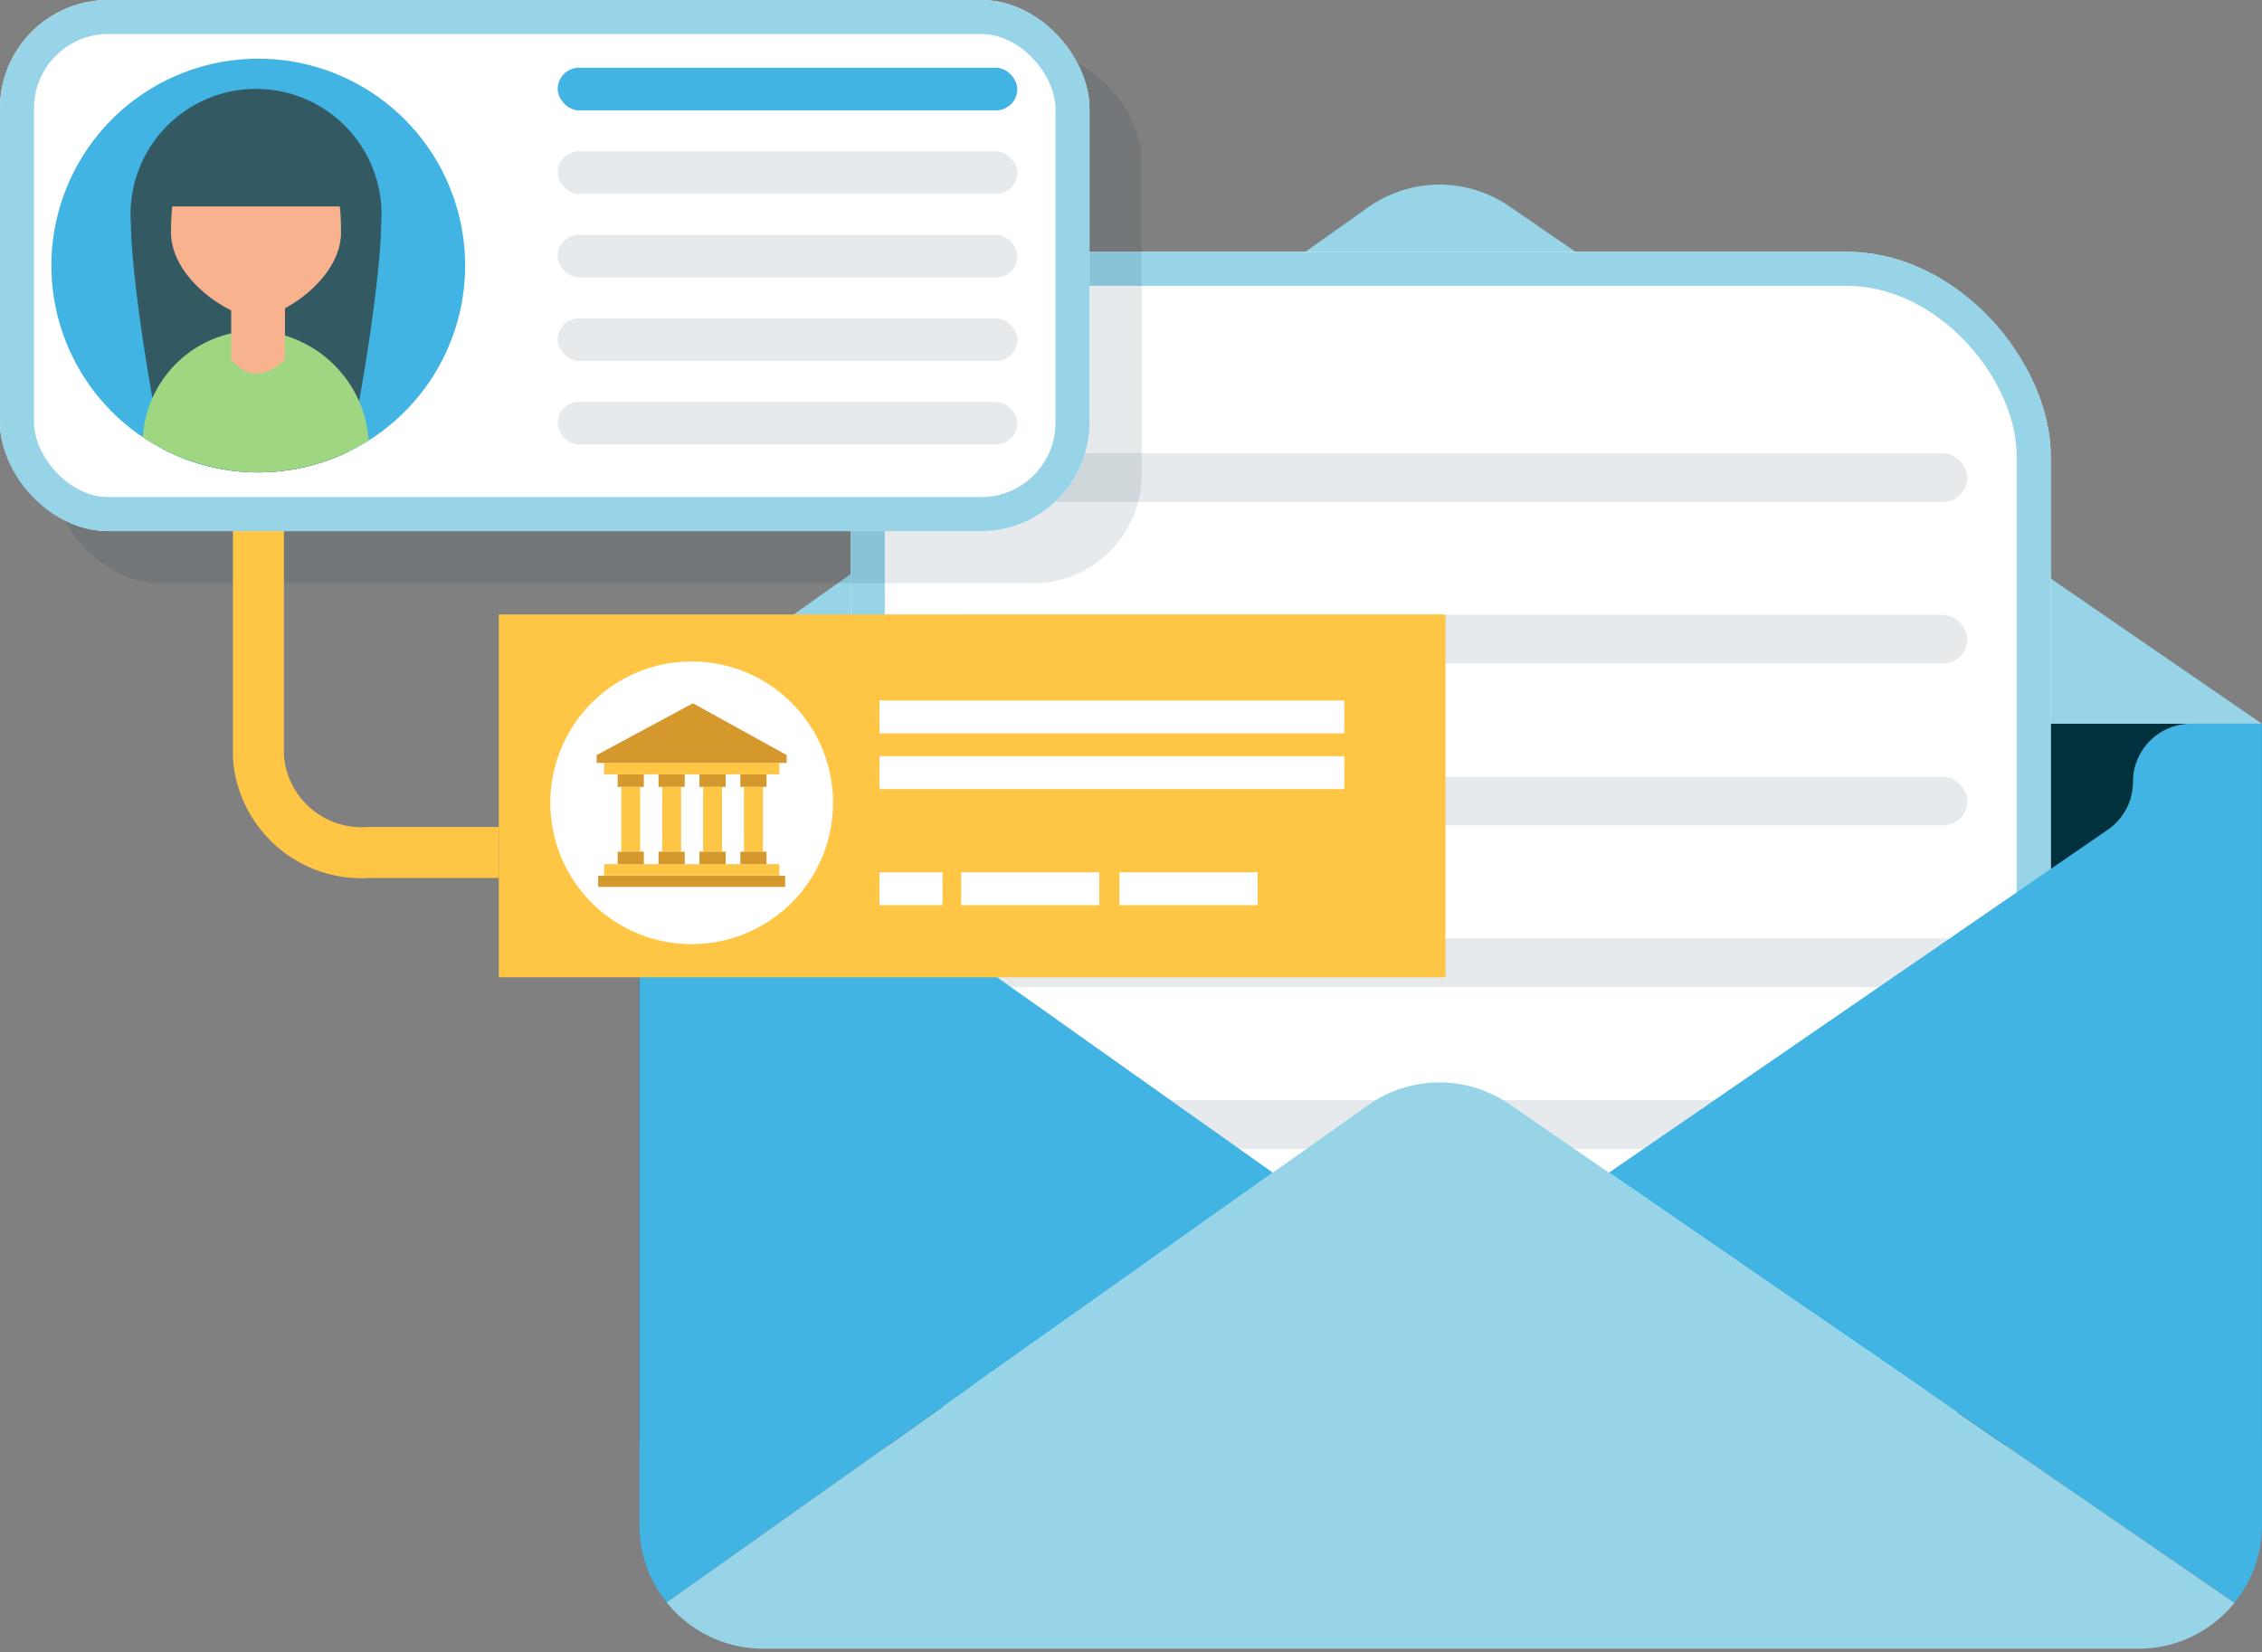
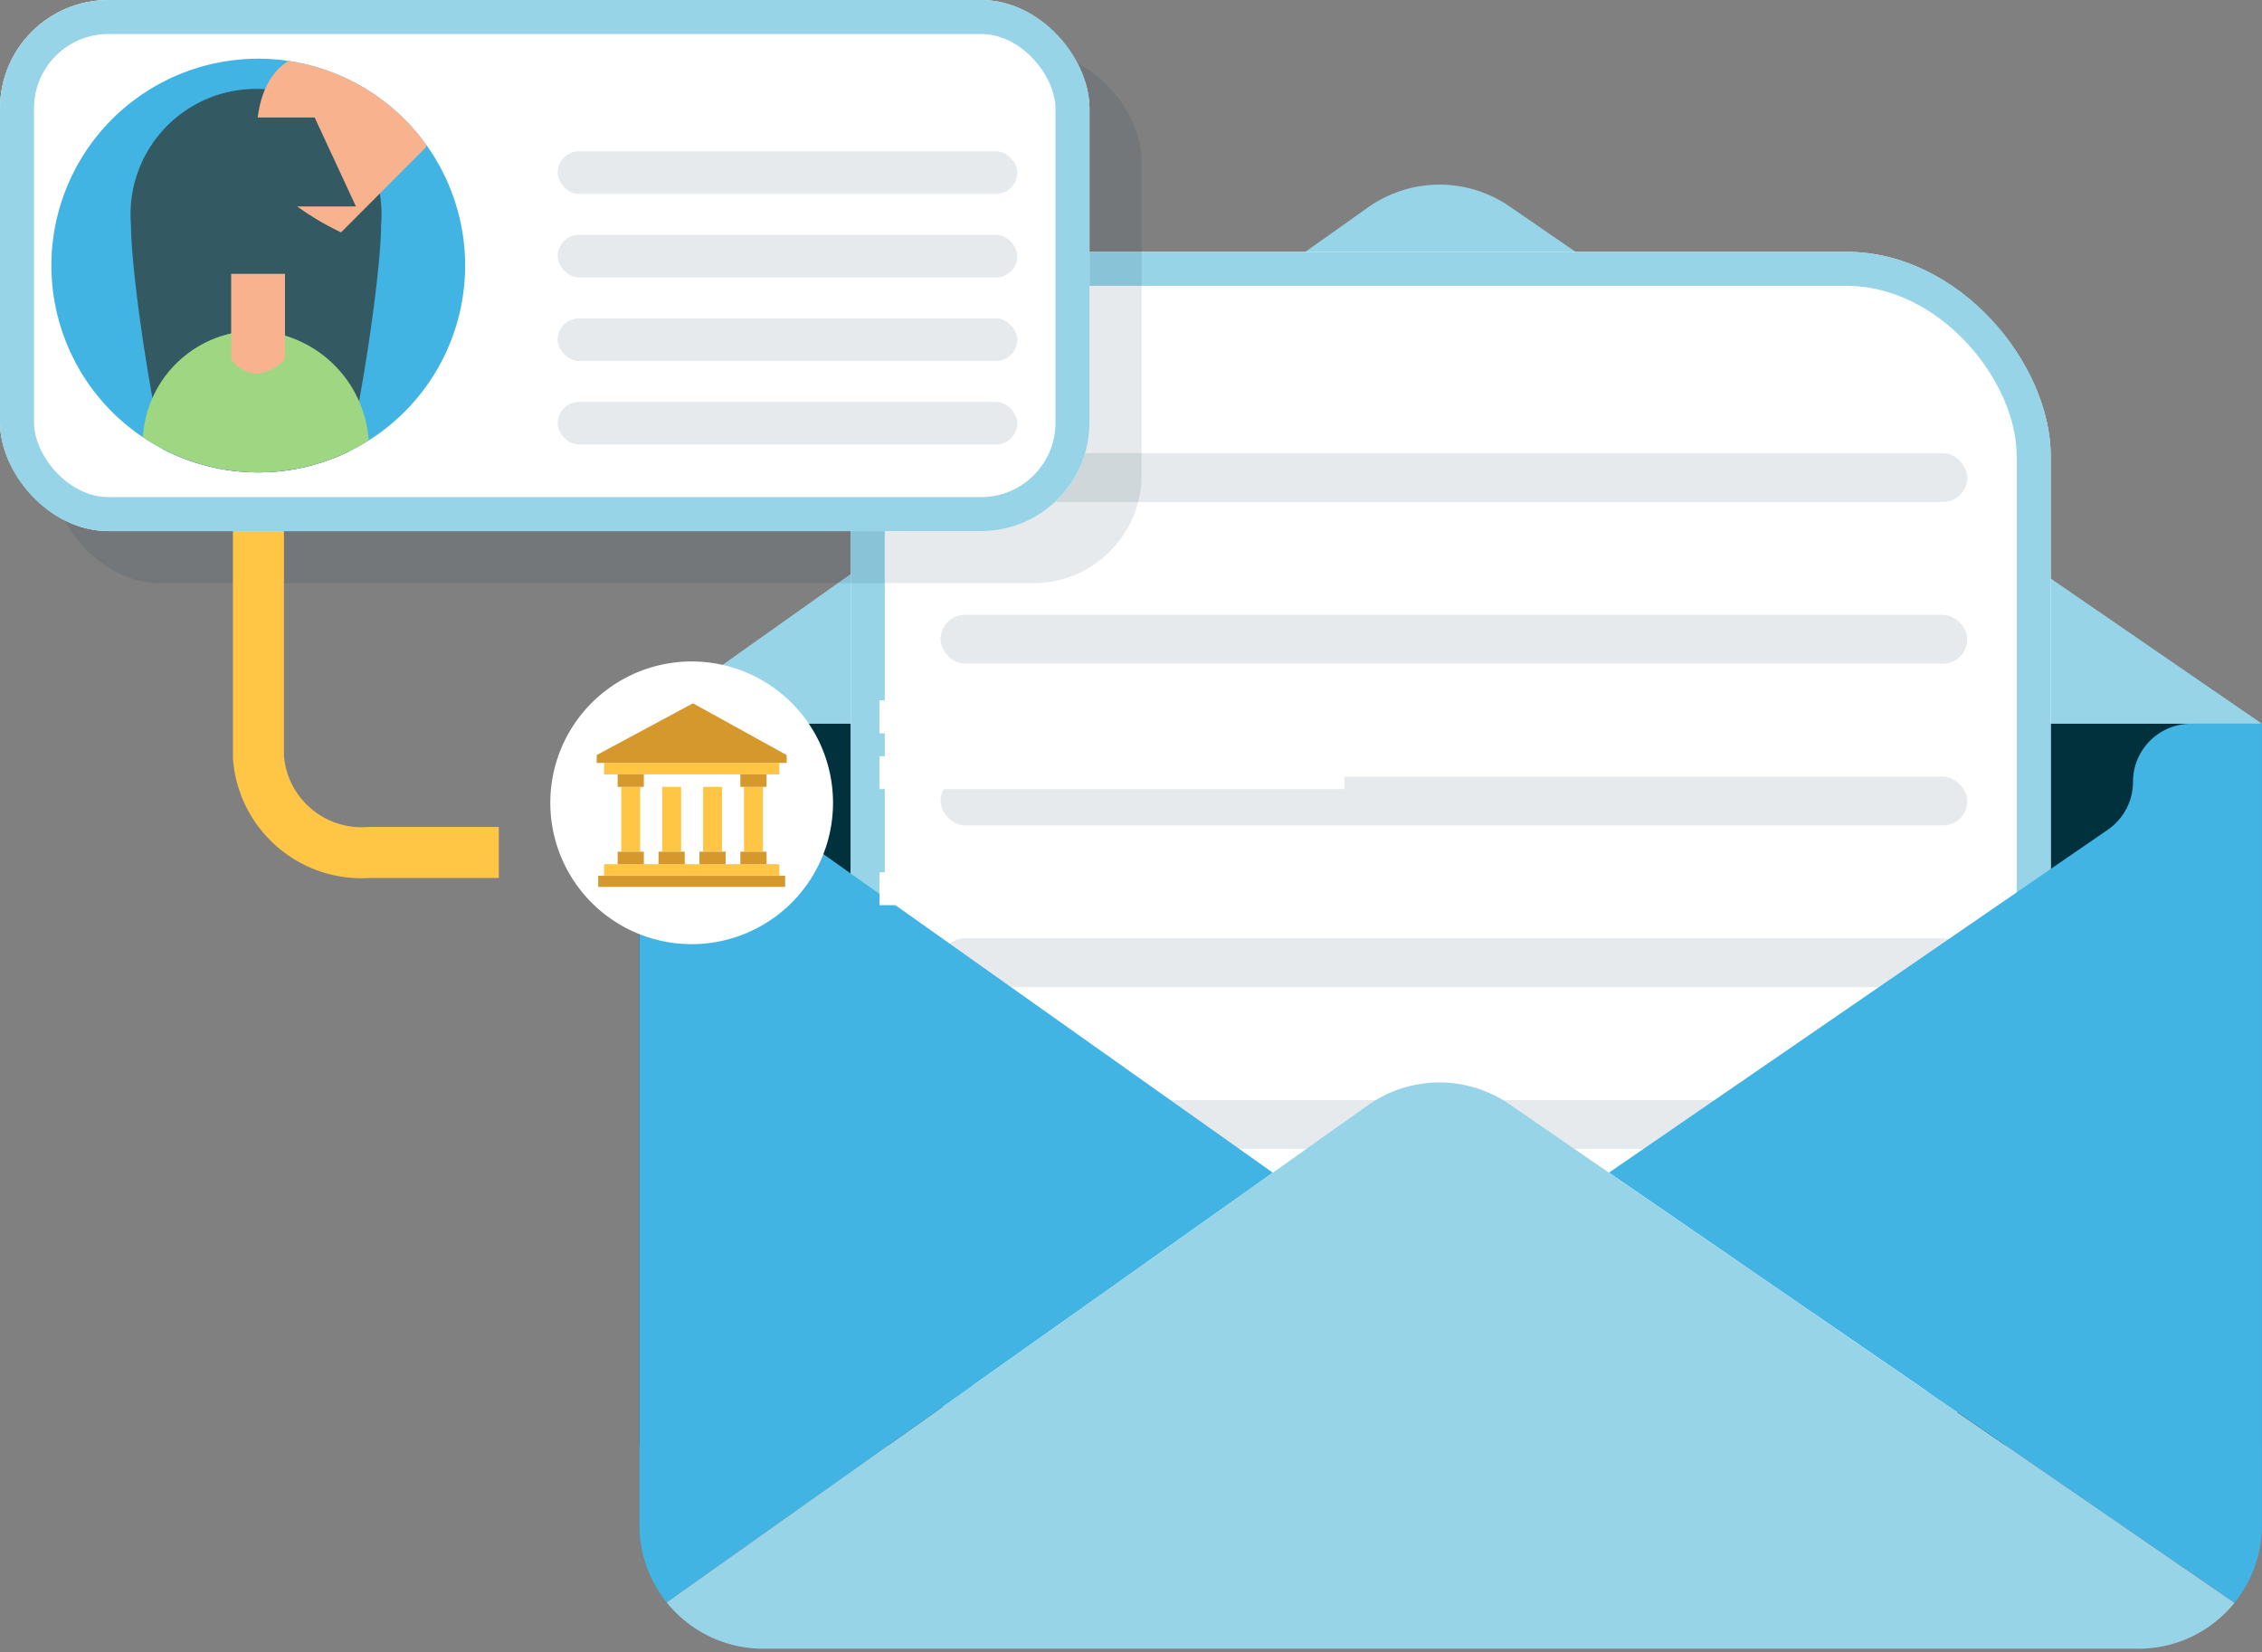
<svg xmlns="http://www.w3.org/2000/svg" id="Group_427" data-name="Group 427" width="66.503" height="48.586" viewBox="0 0 66.503 48.586">
  <rect x="0" y="0" width="66.503" height="48.586" fill="#808080" stroke="none" />
  <defs>
    <clipPath id="clip-path">
      <path id="Path_463" data-name="Path 463" d="M268.754,255.061a6.082,6.082,0,1,0,6.081-6.081,6.082,6.082,0,0,0-6.081,6.081" transform="translate(-268.754 -248.98)" fill="none" />
    </clipPath>
  </defs>
  <rect id="Rectangle_177" data-name="Rectangle 177" width="47.7" height="21.205" transform="translate(18.802 21.28)" fill="#00313c" />
  <g id="Group_421" data-name="Group 421" transform="translate(18.801 5.428)">
    <path id="Path_449" data-name="Path 449" d="M325.924,277.071h47.7L351.5,261.858a3.629,3.629,0,0,0-4.155.03Z" transform="translate(-325.924 -261.219)" fill="#97d4e8" />
    <g id="Group_419" data-name="Group 419" transform="translate(6.212 1.977)">
      <g id="Rectangle_178" data-name="Rectangle 178" fill="#fff" stroke="#97d4e8" stroke-miterlimit="10" stroke-width="1">
        <rect width="35.278" height="35.08" rx="6" stroke="none" />
        <rect x="0.5" y="0.5" width="34.278" height="34.08" rx="5.5" fill="none" />
      </g>
      <g id="Group_418" data-name="Group 418" transform="translate(2.64 5.919)">
        <rect id="Rectangle_179" data-name="Rectangle 179" width="30.186" height="1.435" rx="0.717" transform="translate(0 9.511)" fill="#00313c" opacity="0.1" />
        <rect id="Rectangle_180" data-name="Rectangle 180" width="30.186" height="1.435" rx="0.717" transform="translate(0 14.266)" fill="#00313c" opacity="0.1" />
        <rect id="Rectangle_181" data-name="Rectangle 181" width="30.186" height="1.435" rx="0.717" transform="translate(0 19.021)" fill="#00313c" opacity="0.1" />
        <rect id="Rectangle_182" data-name="Rectangle 182" width="30.186" height="1.435" rx="0.717" transform="translate(0 23.776)" fill="#00313c" opacity="0.1" />
        <rect id="Rectangle_183" data-name="Rectangle 183" width="30.186" height="1.435" rx="0.717" transform="translate(0 4.755)" fill="#00313c" opacity="0.1" />
        <rect id="Rectangle_184" data-name="Rectangle 184" width="30.186" height="1.435" rx="0.717" fill="#00313c" opacity="0.1" />
      </g>
    </g>
    <g id="Group_420" data-name="Group 420" transform="translate(0 15.852)">
      <path id="Path_450" data-name="Path 450" d="M329.715,315.44v-.1a1.708,1.708,0,0,0-1.708-1.708h-2.084V337.2a3.611,3.611,0,0,0,.8,2.269l17.821-12.633-14.108-10A1.708,1.708,0,0,1,329.715,315.44Z" transform="translate(-325.923 -313.635)" fill="#41b4e4" />
      <path id="Path_451" data-name="Path 451" d="M435.576,315.345h0a1.708,1.708,0,0,1-.74,1.408l-14.666,10.083L438.56,339.48a3.613,3.613,0,0,0,.808-2.281V313.637h-2.084a1.708,1.708,0,0,0-1.708,1.708Z" transform="translate(-391.667 -313.637)" fill="#41b4e4" />
    </g>
    <path id="Path_452" data-name="Path 452" d="M353.341,349.149a3.629,3.629,0,0,0-4.155.03L328.567,363.8a3.639,3.639,0,0,0,2.83,1.36h40.442a3.612,3.612,0,0,0,2.261-.793,3.656,3.656,0,0,0,.56-.554h0Z" transform="translate(-327.767 -322.111)" fill="#97d4e8" />
  </g>
  <path id="Path_453" data-name="Path 453" d="M463.98,402.09Z" transform="translate(-403.427 -354.059)" fill="#41b4e4" />
  <path id="Path_454" data-name="Path 454" d="M462.688,402.09a3.657,3.657,0,0,1-.56.555h0A3.657,3.657,0,0,0,462.688,402.09Z" transform="translate(-402.135 -354.059)" fill="#41b4e4" />
  <path id="Path_455" data-name="Path 455" d="M463.98,402.09Z" transform="translate(-403.427 -354.059)" fill="#41b4e4" />
  <g id="Group_425" data-name="Group 425">
    <rect id="Rectangle_185" data-name="Rectangle 185" width="32.031" height="15.616" rx="3.186" transform="translate(1.532 1.532)" fill="#00313c" opacity="0.1" />
    <path id="Path_456" data-name="Path 456" d="M288.879,276.662V288.83a3.042,3.042,0,0,0,3.239,2.8h3.828" transform="translate(-281.281 -266.564)" fill="none" stroke="#ffc645" stroke-miterlimit="10" stroke-width="1.5" />
    <g id="Rectangle_186" data-name="Rectangle 186" fill="#fff" stroke="#97d4e8" stroke-miterlimit="10" stroke-width="1">
      <rect width="32.031" height="15.616" rx="3.186" stroke="none" />
      <rect x="0.5" y="0.5" width="31.031" height="14.616" rx="2.686" fill="none" />
    </g>
    <g id="Group_424" data-name="Group 424" transform="translate(1.512 1.726)">
      <path id="Path_457" data-name="Path 457" d="M280.916,255.06a6.082,6.082,0,1,1-6.082-6.081,6.082,6.082,0,0,1,6.082,6.081" transform="translate(-268.753 -248.979)" fill="#41b4e4" />
      <g id="Group_423" data-name="Group 423" transform="translate(0 0)">
        <g id="Group_422" data-name="Group 422" transform="translate(0 0)" clip-path="url(#clip-path)">
          <path id="Path_458" data-name="Path 458" d="M283.84,255.931c0,2.21-1.646,12.962-3.676,12.962s-3.677-10.753-3.677-12.962a3.69,3.69,0,1,1,7.353,0" transform="translate(-274.148 -251.038)" fill="#335a63" />
-           <path id="Path_459" data-name="Path 459" d="M285.38,259.136c0,1.384-1.768,2.506-2.5,2.506s-2.5-1.122-2.5-2.506.252-2.917,2.5-2.917,2.5,1.533,2.5,2.917" transform="translate(-276.865 -254.03)" fill="#f8b38e" />
+           <path id="Path_459" data-name="Path 459" d="M285.38,259.136s-2.5-1.122-2.5-2.506.252-2.917,2.5-2.917,2.5,1.533,2.5,2.917" transform="translate(-276.865 -254.03)" fill="#f8b38e" />
          <path id="Path_460" data-name="Path 460" d="M284.307,279.032a3.332,3.332,0,1,1-3.32-3.613,3.476,3.476,0,0,1,3.32,3.613" transform="translate(-274.972 -267.423)" fill="#9fd682" />
          <path id="Path_461" data-name="Path 461" d="M284.632,257.308h-5.951l1.213-2.616h3.524Z" transform="translate(-275.679 -252.964)" fill="#335a63" />
          <path id="Path_462" data-name="Path 462" d="M287.81,272.419c-.557.507-1.088.571-1.583,0v-2.526h1.583Z" transform="translate(-280.943 -263.568)" fill="#f8b38e" />
        </g>
      </g>
    </g>
-     <rect id="Rectangle_187" data-name="Rectangle 187" width="13.513" height="1.254" rx="0.627" transform="translate(16.396 1.992)" fill="#41b4e4" />
    <rect id="Rectangle_188" data-name="Rectangle 188" width="13.513" height="1.254" rx="0.627" transform="translate(16.396 4.448)" fill="#00313c" opacity="0.1" />
    <rect id="Rectangle_189" data-name="Rectangle 189" width="13.513" height="1.254" rx="0.627" transform="translate(16.396 6.904)" fill="#00313c" opacity="0.1" />
    <rect id="Rectangle_190" data-name="Rectangle 190" width="13.513" height="1.254" rx="0.627" transform="translate(16.396 9.36)" fill="#00313c" opacity="0.1" />
    <rect id="Rectangle_191" data-name="Rectangle 191" width="13.513" height="1.254" rx="0.627" transform="translate(16.396 11.816)" fill="#00313c" opacity="0.1" />
  </g>
  <g id="Group_426" data-name="Group 426" transform="translate(14.665 18.067)">
-     <rect id="Rectangle_192" data-name="Rectangle 192" width="27.831" height="10.669" fill="#ffc645" />
    <path id="Path_464" data-name="Path 464" d="M325.566,311.737a4.156,4.156,0,1,1-4.156-4.156,4.156,4.156,0,0,1,4.156,4.156" transform="translate(-315.74 -306.199)" fill="#fff" />
    <rect id="Rectangle_193" data-name="Rectangle 193" width="5.153" height="0.337" transform="translate(3.094 4.365)" fill="#ffc645" />
    <rect id="Rectangle_194" data-name="Rectangle 194" width="0.556" height="1.907" transform="translate(3.601 5.069)" fill="#ffc645" />
    <rect id="Rectangle_195" data-name="Rectangle 195" width="0.556" height="1.907" transform="translate(4.804 5.069)" fill="#ffc645" />
    <rect id="Rectangle_196" data-name="Rectangle 196" width="0.556" height="1.907" transform="translate(6.006 5.069)" fill="#ffc645" />
    <rect id="Rectangle_197" data-name="Rectangle 197" width="0.556" height="1.907" transform="translate(7.209 5.069)" fill="#ffc645" />
    <rect id="Rectangle_198" data-name="Rectangle 198" width="5.153" height="0.337" transform="translate(3.094 7.342)" fill="#ffc645" />
    <rect id="Rectangle_199" data-name="Rectangle 199" width="5.496" height="0.327" transform="translate(2.922 7.684)" fill="#d4982d" />
    <path id="Path_465" data-name="Path 465" d="M324.592,311.65l-2.831,1.522v.231h5.586v-.231Z" transform="translate(-318.884 -309.038)" fill="#d4982d" />
    <rect id="Rectangle_200" data-name="Rectangle 200" width="0.77" height="0.366" transform="translate(3.494 4.703)" fill="#d4982d" />
-     <rect id="Rectangle_201" data-name="Rectangle 201" width="0.77" height="0.366" transform="translate(4.696 4.703)" fill="#d4982d" />
-     <rect id="Rectangle_202" data-name="Rectangle 202" width="0.77" height="0.366" transform="translate(5.899 4.703)" fill="#d4982d" />
    <rect id="Rectangle_203" data-name="Rectangle 203" width="0.77" height="0.366" transform="translate(7.102 4.703)" fill="#d4982d" />
    <rect id="Rectangle_204" data-name="Rectangle 204" width="0.77" height="0.366" transform="translate(3.494 6.976)" fill="#d4982d" />
    <rect id="Rectangle_205" data-name="Rectangle 205" width="0.77" height="0.366" transform="translate(4.696 6.976)" fill="#d4982d" />
    <rect id="Rectangle_206" data-name="Rectangle 206" width="0.77" height="0.366" transform="translate(5.899 6.976)" fill="#d4982d" />
    <rect id="Rectangle_207" data-name="Rectangle 207" width="0.77" height="0.366" transform="translate(7.102 6.976)" fill="#d4982d" />
    <rect id="Rectangle_208" data-name="Rectangle 208" width="13.667" height="0.967" transform="translate(11.191 2.528)" fill="#fff" />
    <rect id="Rectangle_209" data-name="Rectangle 209" width="13.667" height="0.967" transform="translate(11.191 4.167)" fill="#fff" />
    <rect id="Rectangle_210" data-name="Rectangle 210" width="1.856" height="0.967" transform="translate(11.191 7.581)" fill="#fff" />
    <rect id="Rectangle_211" data-name="Rectangle 211" width="4.061" height="0.967" transform="translate(13.593 7.581)" fill="#fff" />
-     <rect id="Rectangle_212" data-name="Rectangle 212" width="4.061" height="0.967" transform="translate(18.247 7.581)" fill="#fff" />
  </g>
</svg>